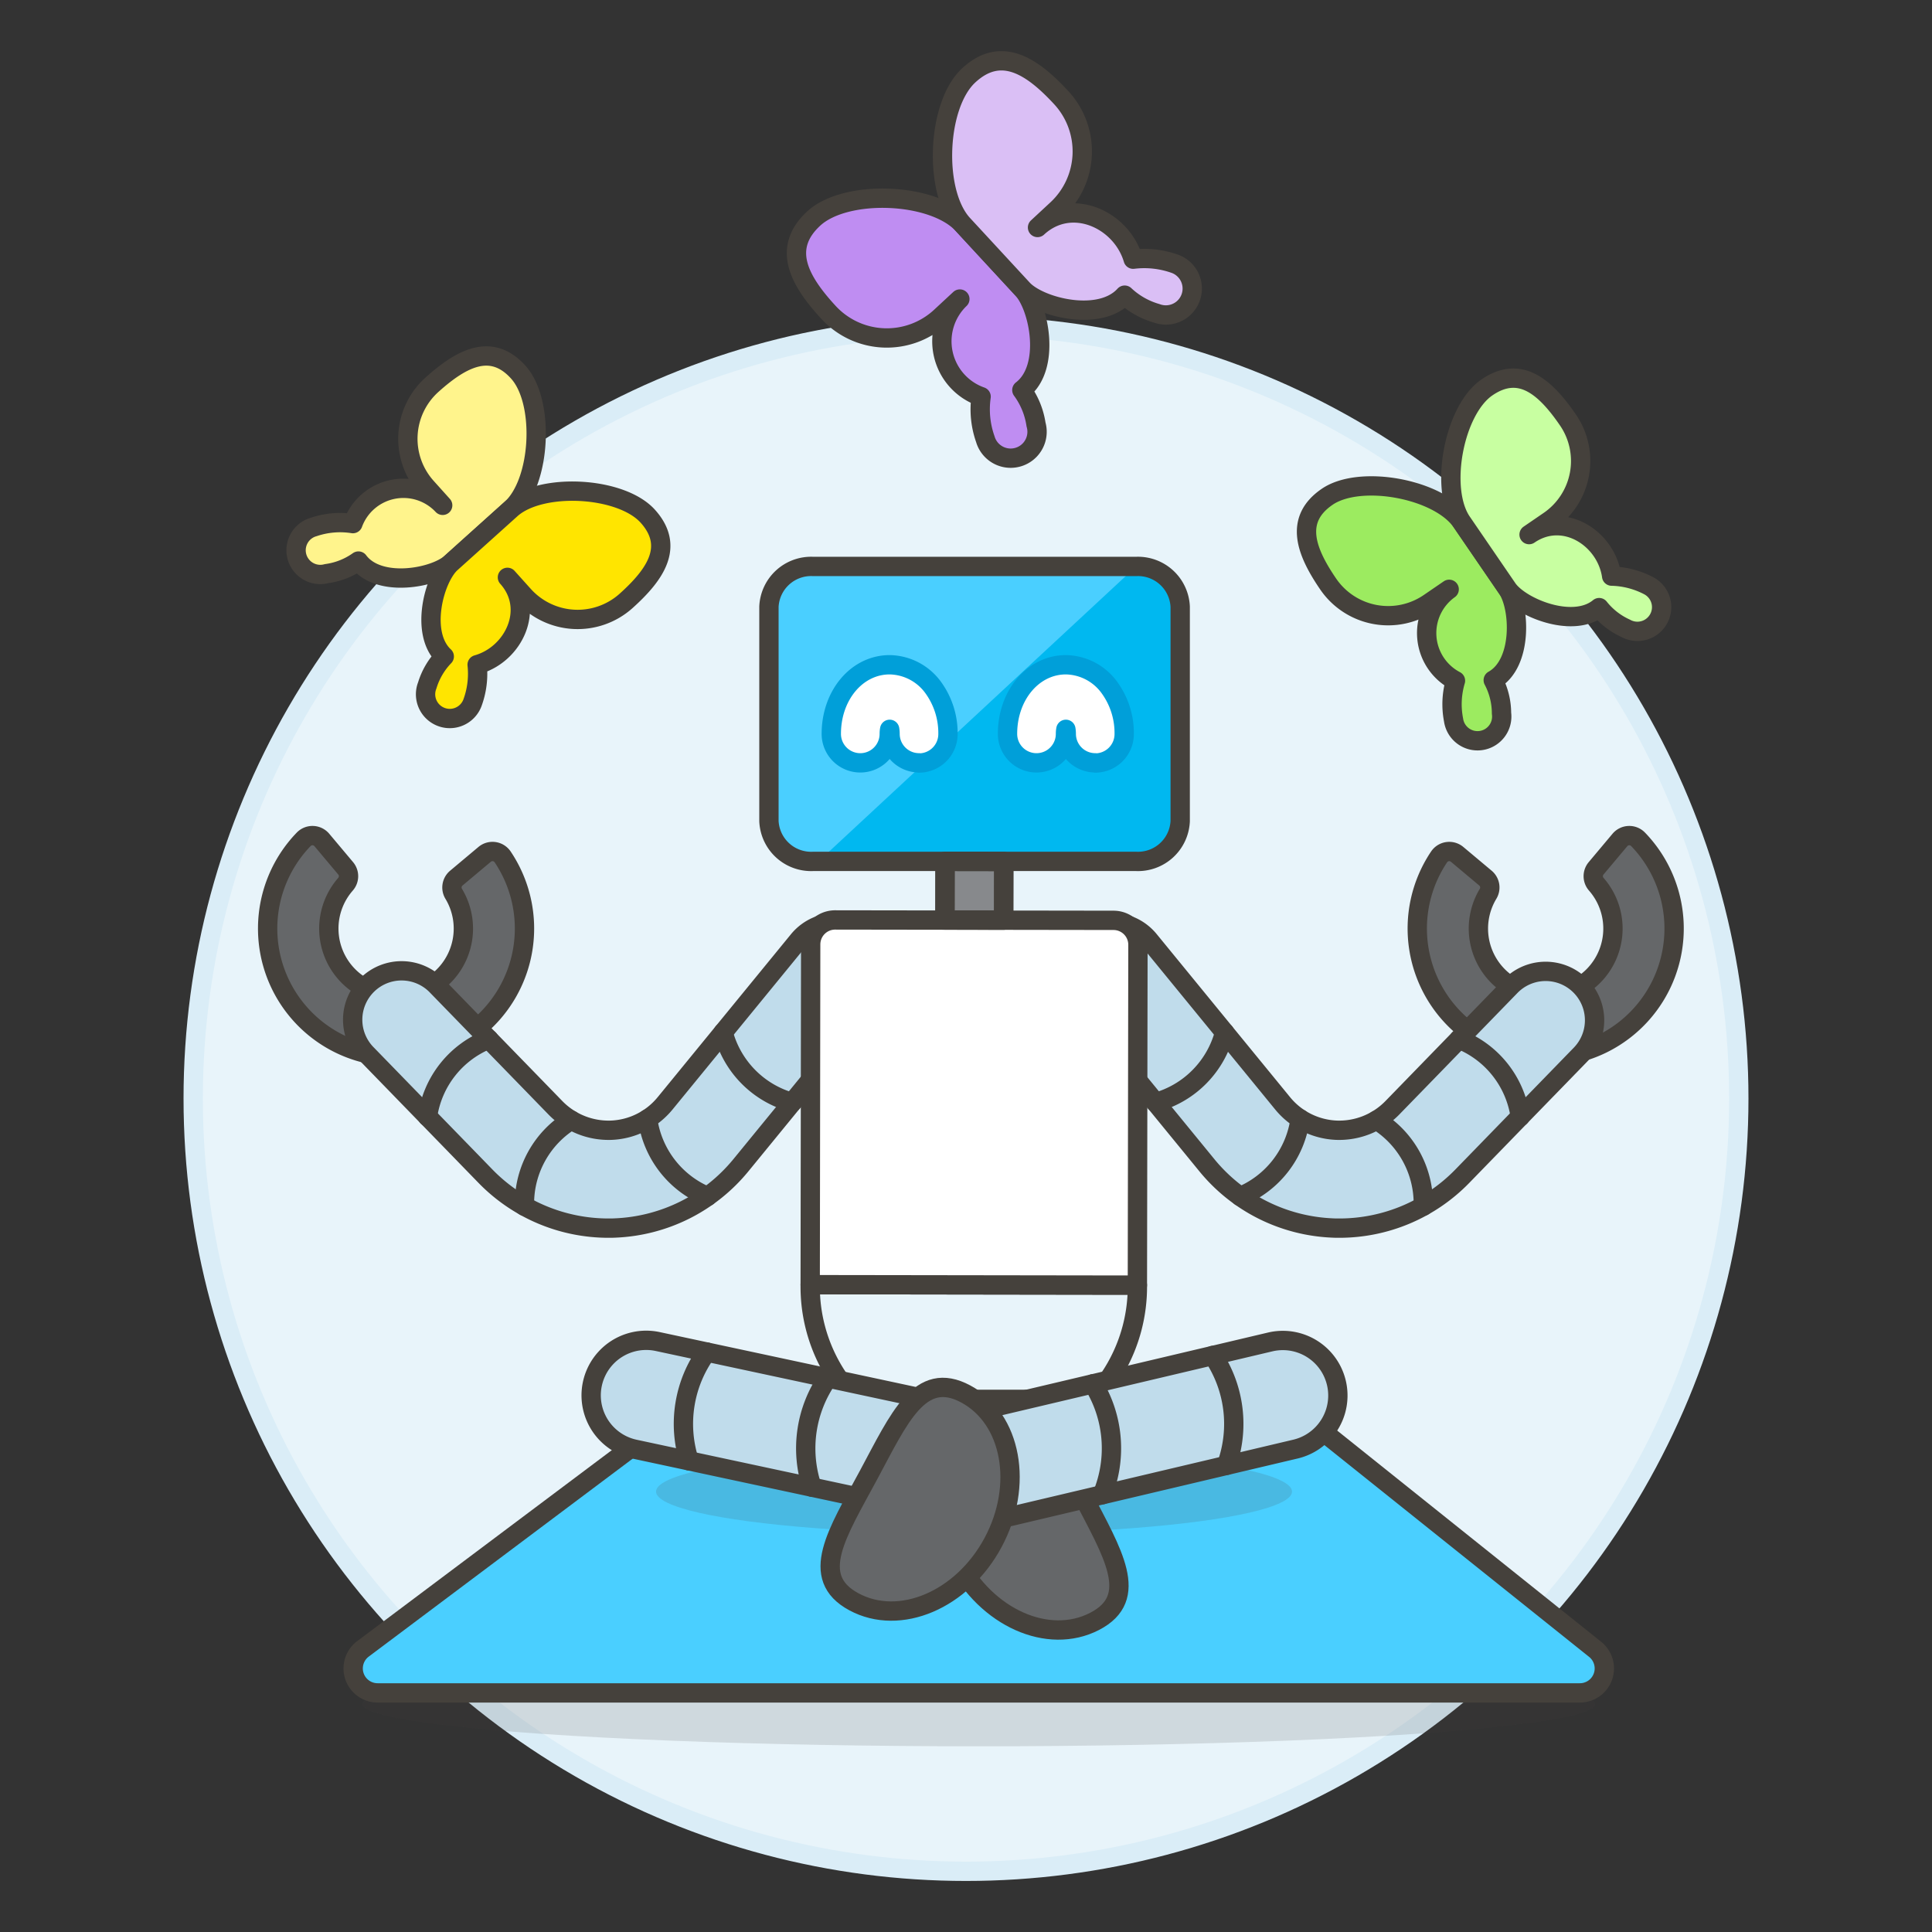
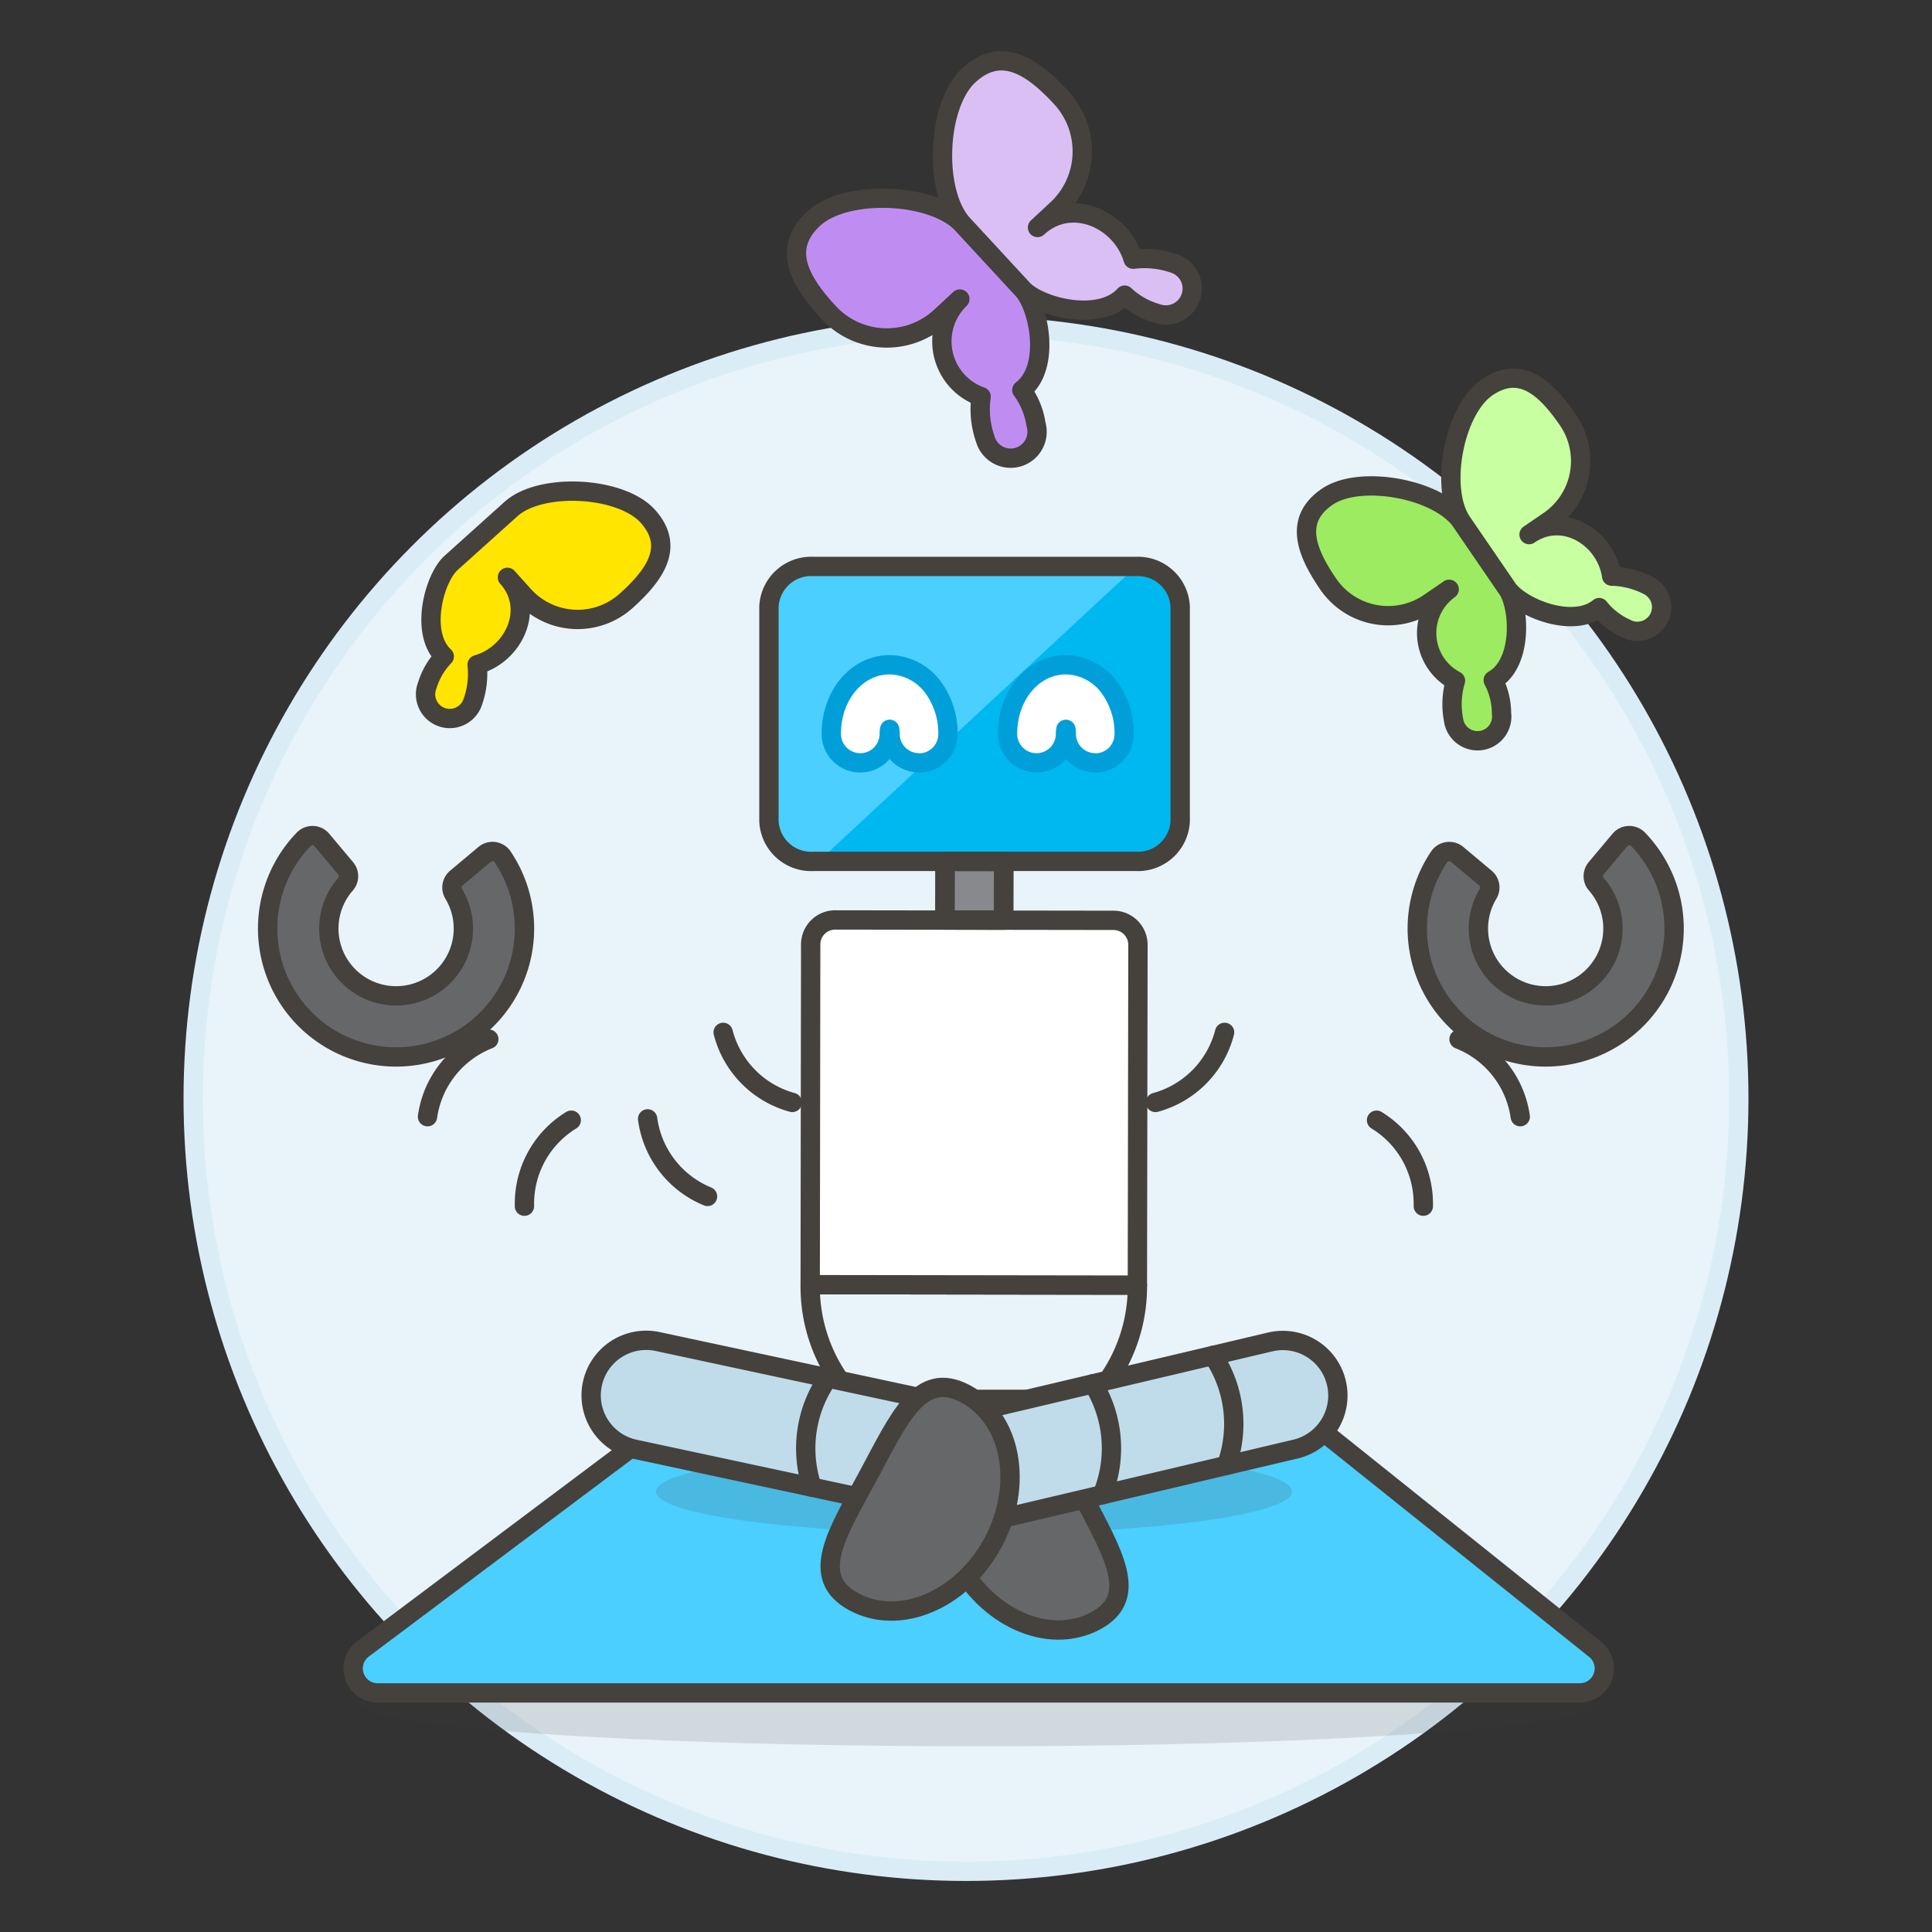
<svg xmlns="http://www.w3.org/2000/svg" viewBox="0 0 100 100">
  <rect x="0" y="0" width="100" height="100" fill="#333333" stroke="none" />
  <g class="nc-icon-wrapper">
    <defs />
    <circle class="a" cx="50" cy="56.858" r="40" fill="#e8f4fa" stroke="#daedf7" stroke-miterlimit="10" />
    <path class="b" d="M68.693 25.715c-1.713 1.173-1.117 2.805.056 4.518a3.76 3.76 0 0 0 5.226.978l1.034-.708a2.785 2.785 0 0 0 .326 4.731 4.261 4.261 0 0 0-.1 2.026 1.253 1.253 0 0 0 2.483-.342 3.684 3.684 0 0 0-.428-1.713c1.535-.857 1.391-3.769.727-4.739l-2.36-3.447c-1.169-1.713-5.25-2.477-6.964-1.304z" fill="#9ceb60" stroke="#45413c" stroke-linecap="round" stroke-linejoin="round" />
    <ellipse class="c" cx="50.66" cy="88.204" rx="31.9" ry="2.184" fill="#45413c" opacity="0.15" />
    <path class="d" d="M76.965 20.052c1.713-1.173 3.019-.027 4.192 1.686a3.759 3.759 0 0 1-.978 5.225l-1.034.708c1.8-1.235 4 .2 4.274 2.149a4.347 4.347 0 0 1 1.942.51 1.253 1.253 0 0 1-1.217 2.191 3.7 3.7 0 0 1-1.372-1.071c-1.354 1.122-4.087-.014-4.751-.984l-2.36-3.447c-1.173-1.713-.409-5.794 1.304-6.967z" stroke="#45413c" stroke-linecap="round" stroke-linejoin="round" fill="#c8ffa1" />
    <path class="e" d="M58.871 66.518a8.468 8.468 0 1 1-16.935-.024z" fill="#e8f4fa" stroke="#45413c" stroke-linecap="round" stroke-linejoin="round" />
    <path class="f" d="M16.659 43.477a.633.633 0 0 0-.941-.033 6.647 6.647 0 1 0 10.3.91.633.633 0 0 0-.932-.133l-1.467 1.23a.633.633 0 0 0-.136.812 3.482 3.482 0 1 1-5.6-.495.632.632 0 0 0 .009-.823z" stroke="#45413c" stroke-linecap="round" stroke-linejoin="round" fill="#656769" />
    <path class="f" d="M83.846 43.477a.633.633 0 0 1 .941-.033 6.647 6.647 0 1 1-10.3.91.634.634 0 0 1 .932-.133l1.468 1.23a.633.633 0 0 1 .136.812 3.482 3.482 0 1 0 5.6-.495.632.632 0 0 1-.009-.823z" stroke="#45413c" stroke-linecap="round" stroke-linejoin="round" fill="#656769" />
    <path class="g" d="M82.564 85.369a1.266 1.266 0 0 1-.79 2.255H19.547a1.266 1.266 0 0 1-.76-2.279l17.219-12.914h30.386z" stroke="#45413c" stroke-linecap="round" stroke-linejoin="round" fill="#4acfff" />
    <ellipse class="c" cx="50.416" cy="77.204" rx="16.459" ry="2.184" fill="#45413c" opacity="0.15" />
-     <path class="h" d="M31.487 63.568c.125 0 .251 0 .376-.008a8.875 8.875 0 0 0 6.481-3.242l6.9-8.436a2.532 2.532 0 0 0-3.92-3.207l-6.9 8.436a3.8 3.8 0 0 1-2.776 1.389 3.84 3.84 0 0 1-2.886-1.147l-6.133-6.308A2.532 2.532 0 1 0 19 54.576l6.132 6.308a8.881 8.881 0 0 0 6.355 2.684z" stroke="#45413c" stroke-linecap="round" stroke-linejoin="round" fill="#c0dceb" />
-     <path class="h" d="M69.328 63.568c-.124 0-.25 0-.375-.008a8.875 8.875 0 0 1-6.481-3.242l-6.9-8.436a2.532 2.532 0 1 1 3.919-3.207l6.9 8.436a3.8 3.8 0 0 0 2.777 1.389 3.841 3.841 0 0 0 2.886-1.147l6.133-6.308a2.532 2.532 0 0 1 3.631 3.531l-6.133 6.308a8.877 8.877 0 0 1-6.357 2.684z" stroke="#45413c" stroke-linecap="round" stroke-linejoin="round" fill="#c0dceb" />
    <path class="f" d="M56.653 83.924c2.4-1.237.918-3.55-.629-6.548s-2.572-5.546-4.971-4.309-3.089 4.67-1.543 7.668 4.744 4.426 7.143 3.189z" stroke="#45413c" stroke-linecap="round" stroke-linejoin="round" fill="#656769" />
    <path class="h" d="M51.334 78.537a2.845 2.845 0 0 0 1.007-.056L67.073 75a2.849 2.849 0 0 0-1.311-5.545l-14.733 3.481a2.85 2.85 0 0 0 .3 5.6z" stroke="#45413c" stroke-linecap="round" stroke-linejoin="round" fill="#c0dceb" />
    <path class="i" d="M56.578 71.624a6.342 6.342 0 0 1 .479 5.741" stroke="#45413c" stroke-linecap="round" stroke-linejoin="round" fill="none" />
    <path class="i" d="M62.778 70.157a6.34 6.34 0 0 1 .708 5.688" stroke="#45413c" stroke-linecap="round" stroke-linejoin="round" fill="none" />
    <path class="j" d="M48.91 47.623l.005-3.04 3.04.005-.005 3.04z" stroke="#45413c" stroke-linecap="round" stroke-linejoin="round" fill="#87898c" />
    <path class="k" d="M58.871 66.518l-16.935-.024.025-17.613a1.267 1.267 0 0 1 1.268-1.265l14.4.021a1.266 1.266 0 0 1 1.271 1.268z" stroke="#45413c" stroke-linecap="round" stroke-linejoin="round" fill="#fff" />
    <path class="i" d="M41.008 57.062a5.074 5.074 0 0 1-3.577-3.626" stroke="#45413c" stroke-linecap="round" stroke-linejoin="round" fill="none" />
    <path class="i" d="M36.621 61.927a5.068 5.068 0 0 1-3.1-4.014" stroke="#45413c" stroke-linecap="round" stroke-linejoin="round" fill="none" />
    <path class="i" d="M27.145 62.432v-.13a5.06 5.06 0 0 1 2.422-4.321" stroke="#45413c" stroke-linecap="round" stroke-linejoin="round" fill="none" />
    <path class="i" d="M22.128 57.8a5.069 5.069 0 0 1 3.172-4.012" stroke="#45413c" stroke-linecap="round" stroke-linejoin="round" fill="none" />
    <path class="i" d="M59.808 57.062a5.074 5.074 0 0 0 3.577-3.626" stroke="#45413c" stroke-linecap="round" stroke-linejoin="round" fill="none" />
-     <path class="i" d="M64.195 61.927a5.07 5.07 0 0 0 3.1-4.014" stroke="#45413c" stroke-linecap="round" stroke-linejoin="round" fill="none" />
    <path class="i" d="M73.671 62.432v-.13a5.06 5.06 0 0 0-2.422-4.321" stroke="#45413c" stroke-linecap="round" stroke-linejoin="round" fill="none" />
    <path class="i" d="M78.688 57.8a5.073 5.073 0 0 0-3.168-4.009" stroke="#45413c" stroke-linecap="round" stroke-linejoin="round" fill="none" />
    <path class="l" d="M61.074 42.505a2.188 2.188 0 0 1-2.28 2.081H42.071a2.187 2.187 0 0 1-2.28-2.081v-11.1a2.188 2.188 0 0 1 2.281-2.081h16.722a2.187 2.187 0 0 1 2.28 2.081z" style="" fill="#00b8f0" />
    <path class="m" d="M42.366 44.585h-.282A2.187 2.187 0 0 1 39.8 42.5V31.4a2.187 2.187 0 0 1 2.281-2.081h16.726z" style="" fill="#4acfff" />
    <path class="i" d="M61.087 42.505a2.188 2.188 0 0 1-2.28 2.081H42.084A2.187 2.187 0 0 1 39.8 42.5V31.4a2.187 2.187 0 0 1 2.281-2.081h16.726a2.188 2.188 0 0 1 2.28 2.081z" stroke="#45413c" stroke-linecap="round" stroke-linejoin="round" fill="none" />
    <path class="n" d="M47.569 39.484a1.5 1.5 0 0 1-1.5-1.5 1.377 1.377 0 0 0-.02-.234 1.266 1.266 0 0 0-.021.235 1.5 1.5 0 0 1-3 0c0-2.006 1.33-3.577 3.021-3.577a2.842 2.842 0 0 1 2.288 1.227 4.011 4.011 0 0 1 .73 2.358 1.5 1.5 0 0 1-1.5 1.5z" stroke-linecap="round" stroke-linejoin="round" fill="#fff" stroke="#009fd9" />
    <path class="n" d="M56.69 39.484a1.5 1.5 0 0 1-1.5-1.5 1.377 1.377 0 0 0-.02-.234 1.266 1.266 0 0 0-.021.235 1.5 1.5 0 0 1-3 0c0-2.006 1.33-3.577 3.022-3.577a2.84 2.84 0 0 1 2.287 1.227 4 4 0 0 1 .73 2.358 1.5 1.5 0 0 1-1.5 1.5z" stroke-linecap="round" stroke-linejoin="round" fill="#fff" stroke="#009fd9" />
    <path class="i" d="M48.91 47.623l.005-3.04 3.04.005-.005 3.04z" stroke="#45413c" stroke-linecap="round" stroke-linejoin="round" fill="none" />
    <path class="h" d="M48.658 78.215a2.856 2.856 0 0 1-1.007-.035l-14.8-3.17a2.849 2.849 0 0 1 1.193-5.572l14.8 3.171a2.85 2.85 0 0 1-.186 5.606z" stroke="#45413c" stroke-linecap="round" stroke-linejoin="round" fill="#c0dceb" />
    <path class="f" d="M44.2 82.91c-2.376-1.278-.856-3.566.742-6.537s2.669-5.5 5.046-4.221 3.008 4.723 1.41 7.694-4.824 4.343-7.198 3.064z" stroke="#45413c" stroke-linecap="round" stroke-linejoin="round" fill="#656769" />
    <path class="i" d="M42.864 71.311a6.344 6.344 0 0 0-.832 5.666" stroke="#45413c" stroke-linecap="round" stroke-linejoin="round" fill="none" />
-     <path class="i" d="M36.579 69.982a6.338 6.338 0 0 0-.909 5.632" stroke="#45413c" stroke-linecap="round" stroke-linejoin="round" fill="none" />
    <g>
      <path class="o" d="M42.116 11.313c-1.662 1.536-.761 3.2.775 4.864a4.1 4.1 0 0 0 5.791.229l1-.928a3.036 3.036 0 0 0 1.1 5.052 4.636 4.636 0 0 0 .218 2.2 1.366 1.366 0 1 0 2.624-.761 4 4 0 0 0-.733-1.78c1.52-1.168.9-4.286.035-5.227l-3.091-3.345c-1.535-1.662-6.057-1.84-7.719-.304z" stroke="#45413c" stroke-linecap="round" stroke-linejoin="round" fill="#bf8df2" />
      <path class="p" d="M50.143 3.9c1.662-1.536 3.252-.506 4.788 1.156a4.1 4.1 0 0 1-.229 5.791l-1 .928c1.751-1.618 4.342-.418 4.951 1.641a4.731 4.731 0 0 1 2.174.243 1.366 1.366 0 1 1-.965 2.556 4.024 4.024 0 0 1-1.649-.938c-1.284 1.424-4.412.631-5.281-.31l-3.091-3.345c-1.541-1.667-1.361-6.19.302-7.722z" stroke="#45413c" stroke-linecap="round" stroke-linejoin="round" fill="#dabff5" />
    </g>
    <g>
-       <path class="q" d="M26.829 19.266c-1.388-1.544-2.928-.739-4.472.649a3.76 3.76 0 0 0-.282 5.309l.838.932a2.785 2.785 0 0 0-4.647.946 4.26 4.26 0 0 0-2.02.171 1.253 1.253 0 1 0 .665 2.417 3.686 3.686 0 0 0 1.642-.65c1.051 1.409 3.919.883 4.793.1l3.106-2.793c1.548-1.391 1.765-5.537.377-7.081z" stroke="#45413c" stroke-linecap="round" stroke-linejoin="round" fill="#fff48c" />
      <path class="r" d="M33.531 26.721c1.388 1.544.424 2.989-1.12 4.377a3.759 3.759 0 0 1-5.309-.282l-.838-.932c1.462 1.625.329 3.987-1.567 4.52a4.352 4.352 0 0 1-.25 1.991 1.253 1.253 0 1 1-2.333-.917 3.713 3.713 0 0 1 .881-1.5c-1.289-1.2-.523-4.054.351-4.84l3.106-2.793c1.548-1.389 5.691-1.168 7.079.376z" stroke="#45413c" stroke-linecap="round" stroke-linejoin="round" fill="#ffe500" />
    </g>
  </g>
</svg>